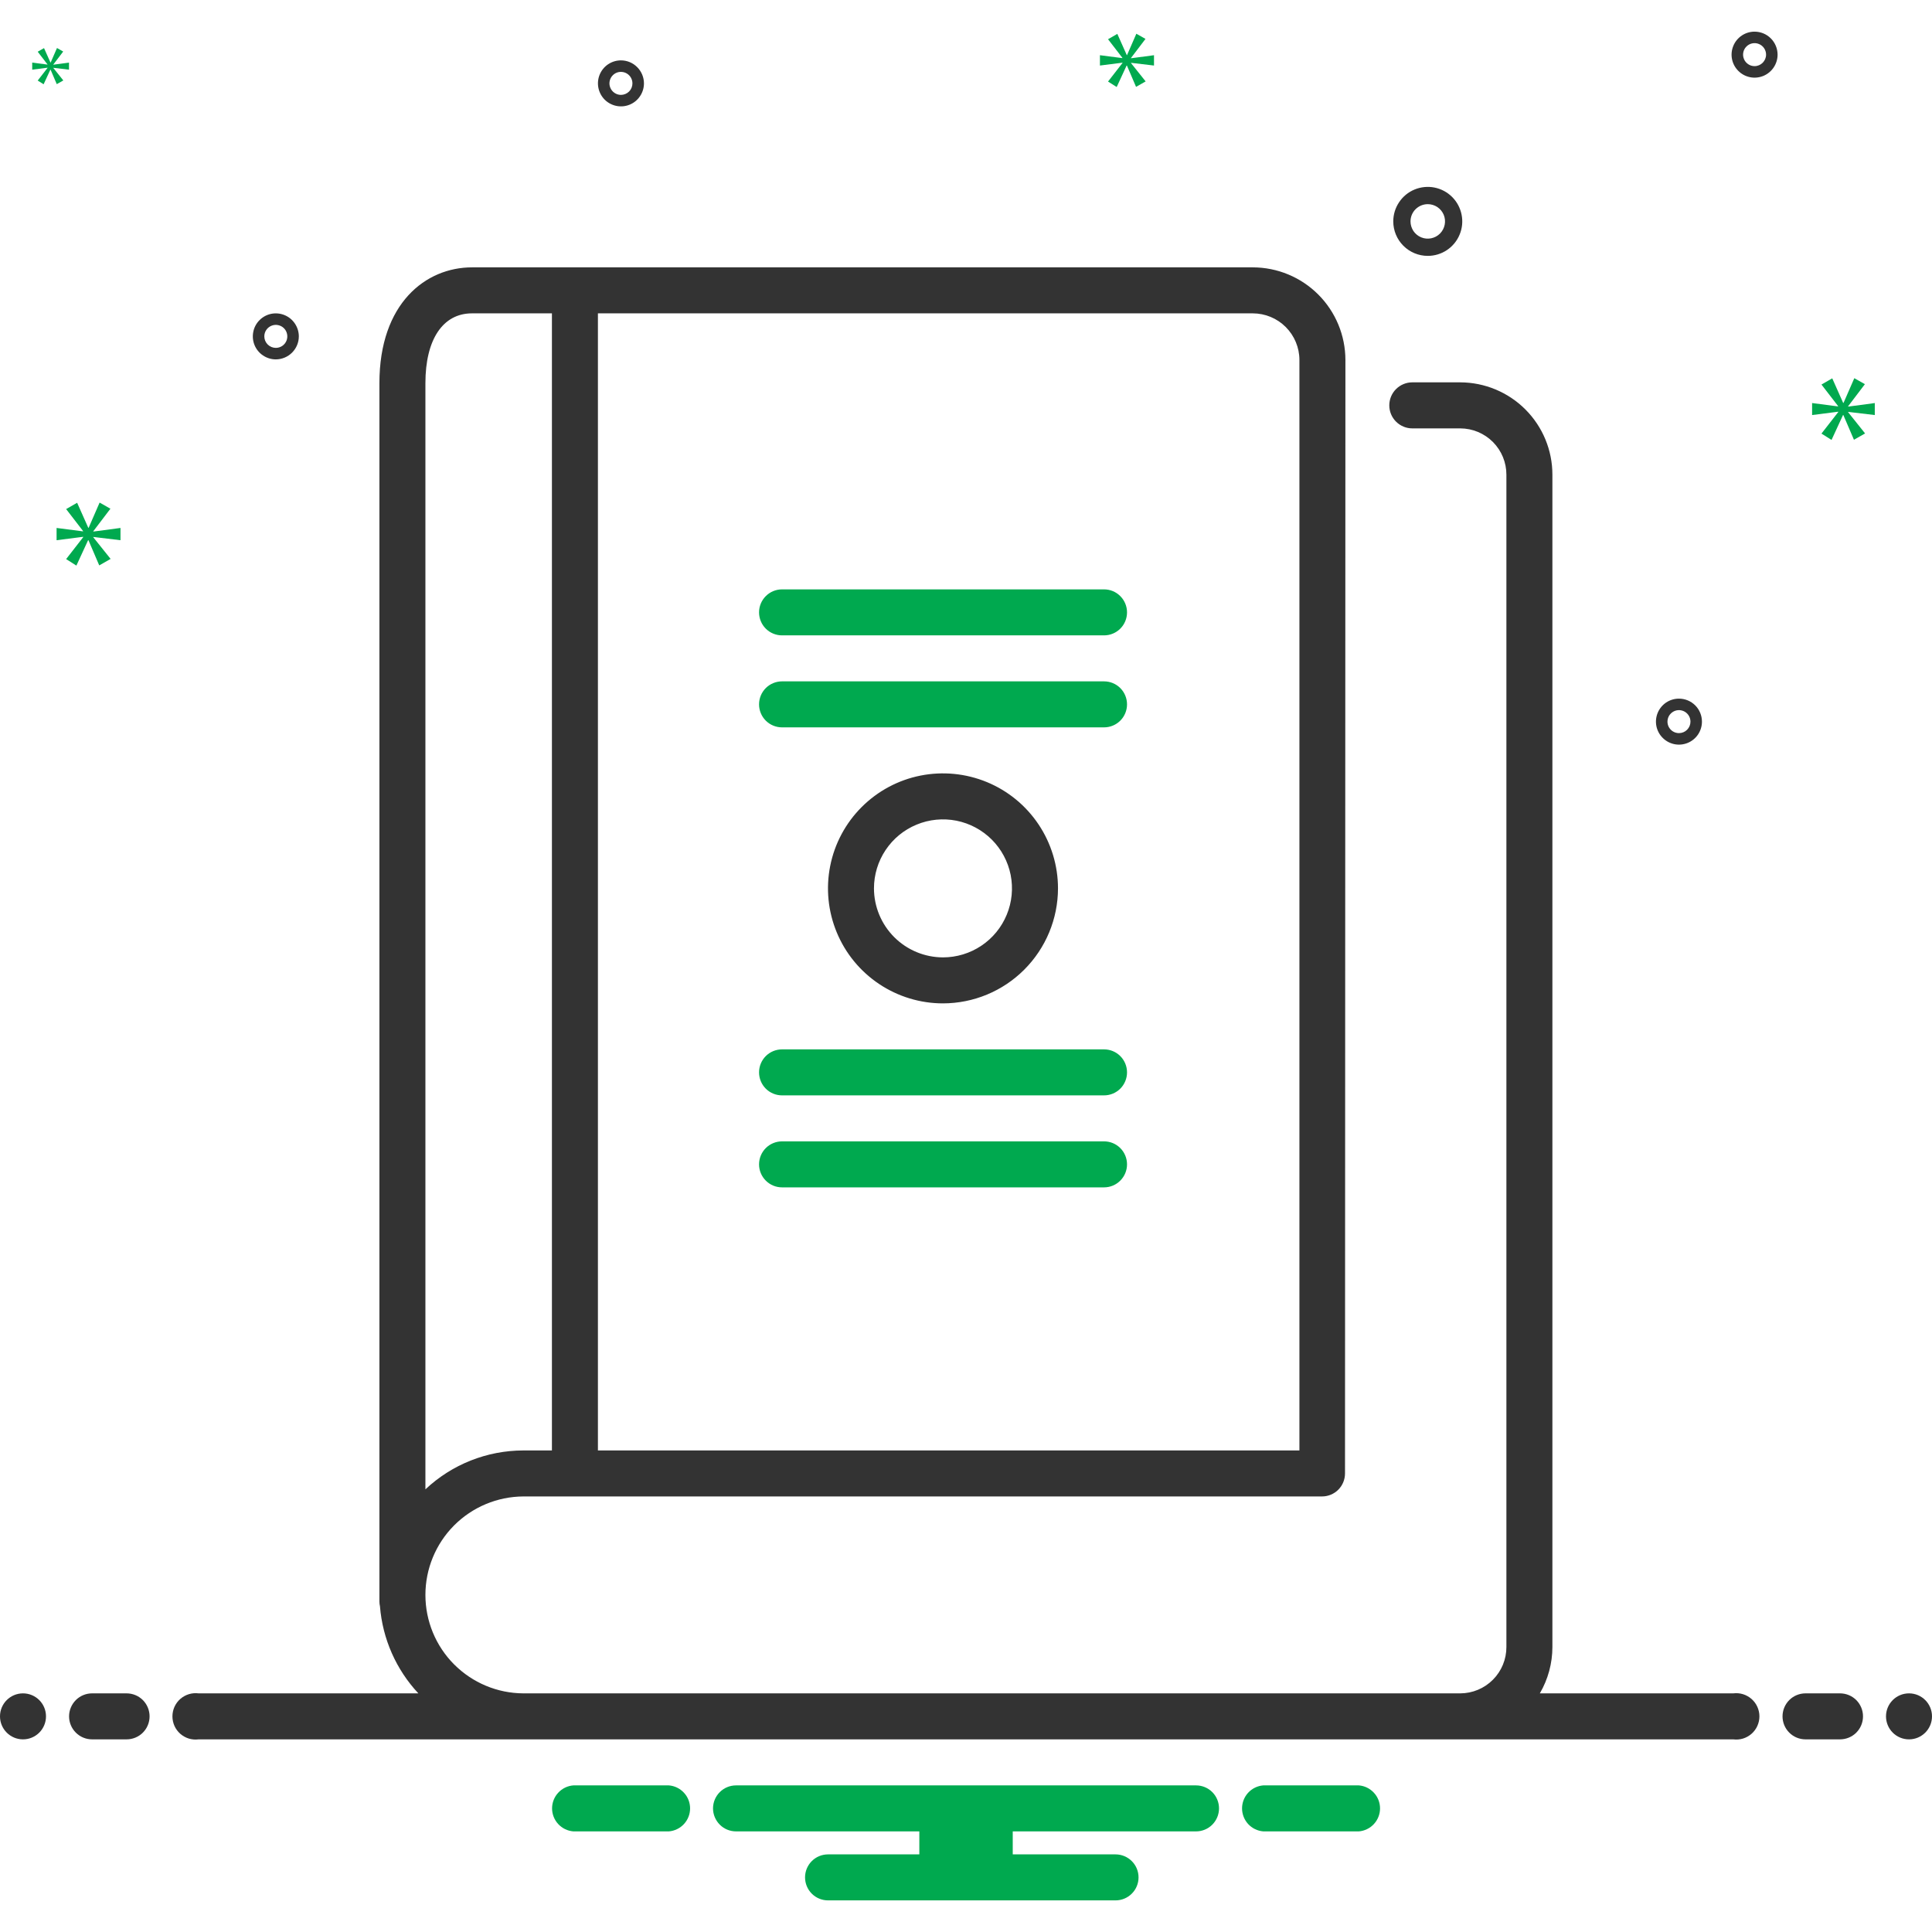
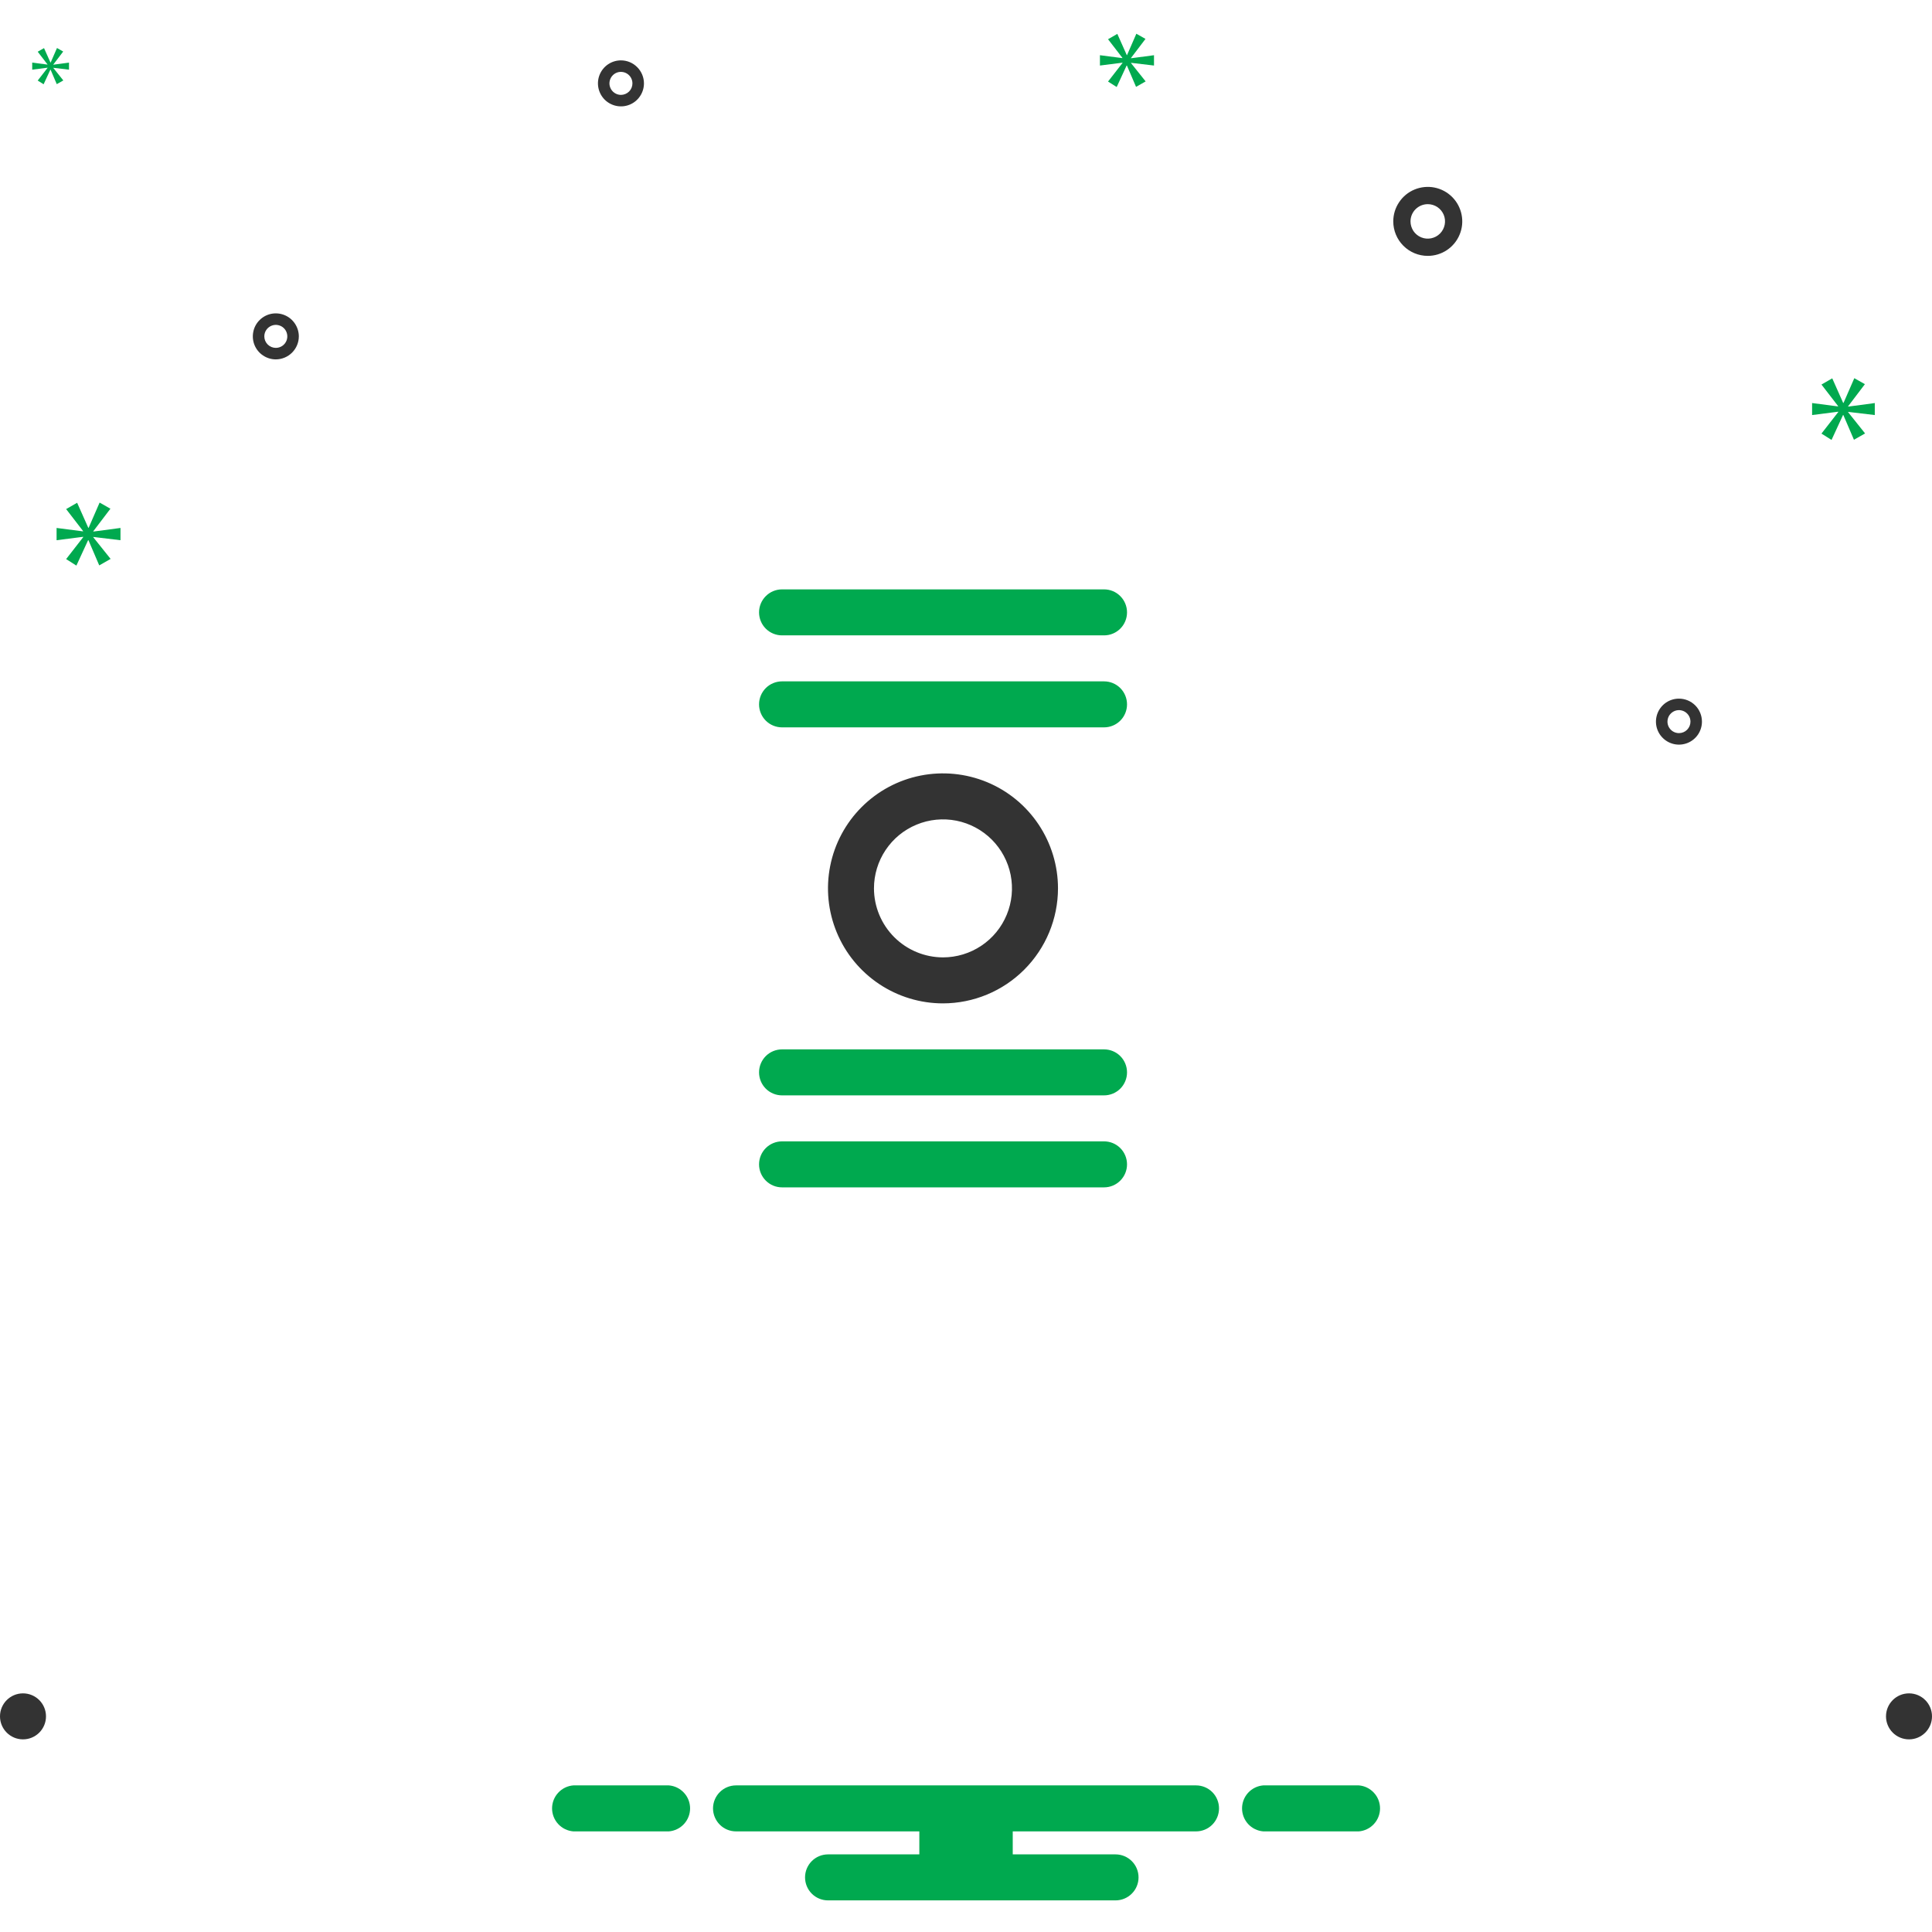
<svg xmlns="http://www.w3.org/2000/svg" width="52" height="52" viewBox="0 0 52 52" fill="none">
  <g clip-path="url(#clip0_1437_11514)">
    <path d="M0.619 46.815C0.961 46.815 1.238 46.538 1.238 46.196C1.238 45.854 0.961 45.577 0.619 45.577C0.277 45.577 0 45.854 0 46.196C0 46.538 0.277 46.815 0.619 46.815Z" fill="#333333" />
-     <path d="M3.407 45.577H2.478C2.314 45.577 2.157 45.642 2.041 45.758C1.925 45.875 1.859 46.032 1.859 46.196C1.859 46.36 1.925 46.518 2.041 46.634C2.157 46.75 2.314 46.815 2.478 46.815H3.407C3.571 46.815 3.729 46.75 3.845 46.634C3.961 46.518 4.026 46.36 4.026 46.196C4.026 46.032 3.961 45.875 3.845 45.758C3.729 45.642 3.571 45.577 3.407 45.577Z" fill="#333333" />
-     <path d="M49.524 45.577H48.596C48.431 45.577 48.274 45.642 48.158 45.758C48.042 45.875 47.977 46.032 47.977 46.196C47.977 46.36 48.042 46.518 48.158 46.634C48.274 46.75 48.431 46.815 48.596 46.815H49.524C49.688 46.815 49.846 46.75 49.962 46.634C50.078 46.518 50.143 46.36 50.143 46.196C50.143 46.032 50.078 45.875 49.962 45.758C49.846 45.642 49.688 45.577 49.524 45.577Z" fill="#333333" />
    <path d="M51.381 46.815C51.723 46.815 52 46.538 52 46.196C52 45.854 51.723 45.577 51.381 45.577C51.039 45.577 50.762 45.854 50.762 46.196C50.762 46.538 51.039 46.815 51.381 46.815Z" fill="#333333" />
    <path d="M36.573 48.054H34.001C33.846 48.066 33.7 48.137 33.594 48.252C33.489 48.366 33.43 48.517 33.43 48.673C33.43 48.829 33.489 48.979 33.594 49.094C33.7 49.209 33.846 49.279 34.001 49.292H36.573C36.728 49.279 36.873 49.209 36.979 49.094C37.085 48.979 37.144 48.829 37.144 48.673C37.144 48.517 37.085 48.366 36.979 48.252C36.873 48.137 36.728 48.066 36.573 48.054Z" fill="#00A94F" />
    <path d="M18.002 48.054H15.431C15.275 48.066 15.13 48.137 15.024 48.252C14.918 48.366 14.859 48.517 14.859 48.673C14.859 48.829 14.918 48.979 15.024 49.094C15.13 49.209 15.275 49.279 15.431 49.292H18.002C18.158 49.279 18.303 49.209 18.409 49.094C18.515 48.979 18.574 48.829 18.574 48.673C18.574 48.517 18.515 48.366 18.409 48.252C18.303 48.137 18.158 48.066 18.002 48.054Z" fill="#00A94F" />
    <path d="M32.191 48.054H19.811C19.646 48.054 19.489 48.119 19.373 48.235C19.257 48.351 19.191 48.509 19.191 48.673C19.191 48.837 19.257 48.994 19.373 49.111C19.489 49.227 19.646 49.292 19.811 49.292H24.744V49.911H22.287C22.122 49.911 21.965 49.976 21.849 50.092C21.733 50.208 21.668 50.366 21.668 50.53C21.668 50.694 21.733 50.852 21.849 50.968C21.965 51.084 22.122 51.149 22.287 51.149H30.025C30.189 51.149 30.346 51.084 30.462 50.968C30.579 50.852 30.644 50.694 30.644 50.53C30.644 50.366 30.579 50.208 30.462 50.092C30.346 49.976 30.189 49.911 30.025 49.911H27.258V49.292H32.191C32.356 49.292 32.513 49.227 32.629 49.111C32.745 48.994 32.81 48.837 32.81 48.673C32.81 48.509 32.745 48.351 32.629 48.235C32.513 48.119 32.356 48.054 32.191 48.054Z" fill="#00A94F" />
    <path d="M29.715 15.863H21.049C20.885 15.863 20.727 15.928 20.611 16.045C20.495 16.161 20.43 16.318 20.43 16.482C20.43 16.646 20.495 16.804 20.611 16.92C20.727 17.036 20.885 17.101 21.049 17.101H29.715C29.88 17.101 30.037 17.036 30.153 16.92C30.269 16.804 30.334 16.646 30.334 16.482C30.334 16.318 30.269 16.161 30.153 16.045C30.037 15.928 29.88 15.863 29.715 15.863Z" fill="#00A94F" />
    <path d="M29.715 18.339H21.049C20.885 18.339 20.727 18.404 20.611 18.52C20.495 18.636 20.43 18.794 20.43 18.958C20.43 19.122 20.495 19.28 20.611 19.396C20.727 19.512 20.885 19.577 21.049 19.577H29.715C29.88 19.577 30.037 19.512 30.153 19.396C30.269 19.28 30.334 19.122 30.334 18.958C30.334 18.794 30.269 18.636 30.153 18.52C30.037 18.404 29.88 18.339 29.715 18.339Z" fill="#00A94F" />
    <path d="M29.715 28.244H21.049C20.885 28.244 20.727 28.309 20.611 28.425C20.495 28.541 20.43 28.699 20.43 28.863C20.43 29.027 20.495 29.185 20.611 29.301C20.727 29.417 20.885 29.482 21.049 29.482H29.715C29.88 29.482 30.037 29.417 30.153 29.301C30.269 29.185 30.334 29.027 30.334 28.863C30.334 28.699 30.269 28.541 30.153 28.425C30.037 28.309 29.88 28.244 29.715 28.244Z" fill="#00A94F" />
    <path d="M29.715 30.72H21.049C20.885 30.72 20.727 30.785 20.611 30.901C20.495 31.017 20.43 31.175 20.43 31.339C20.43 31.503 20.495 31.66 20.611 31.776C20.727 31.893 20.885 31.958 21.049 31.958H29.715C29.88 31.958 30.037 31.893 30.153 31.776C30.269 31.66 30.334 31.503 30.334 31.339C30.334 31.175 30.269 31.017 30.153 30.901C30.037 30.785 29.88 30.72 29.715 30.72Z" fill="#00A94F" />
    <path d="M28.476 23.911C28.476 23.299 28.294 22.7 27.954 22.191C27.614 21.682 27.131 21.285 26.565 21.051C25.999 20.817 25.377 20.756 24.776 20.875C24.176 20.994 23.625 21.289 23.192 21.722C22.759 22.155 22.464 22.706 22.345 23.307C22.225 23.907 22.287 24.53 22.521 25.095C22.755 25.661 23.152 26.144 23.661 26.484C24.17 26.824 24.768 27.006 25.38 27.006C26.201 27.005 26.988 26.679 27.568 26.098C28.148 25.518 28.475 24.731 28.476 23.911ZM23.523 23.911C23.523 23.543 23.632 23.184 23.836 22.879C24.04 22.573 24.33 22.335 24.67 22.195C25.009 22.054 25.383 22.018 25.743 22.089C26.103 22.161 26.434 22.338 26.694 22.598C26.953 22.857 27.13 23.188 27.202 23.548C27.273 23.909 27.237 24.282 27.096 24.621C26.956 24.961 26.718 25.251 26.412 25.455C26.107 25.659 25.748 25.768 25.38 25.768C24.888 25.767 24.416 25.571 24.068 25.223C23.72 24.875 23.524 24.403 23.523 23.911Z" fill="#333333" />
-     <path d="M46.65 45.577H41.445C41.666 45.198 41.783 44.767 41.783 44.328V12.779C41.784 12.12 41.523 11.489 41.058 11.022C40.593 10.556 39.962 10.293 39.304 10.291H38.012C37.847 10.291 37.69 10.357 37.574 10.473C37.458 10.589 37.393 10.746 37.393 10.911C37.393 11.075 37.458 11.232 37.574 11.348C37.69 11.464 37.847 11.53 38.012 11.53H39.304C39.634 11.531 39.95 11.663 40.183 11.897C40.416 12.132 40.546 12.448 40.545 12.779V44.328C40.546 44.658 40.416 44.975 40.183 45.209C39.95 45.444 39.634 45.576 39.304 45.577H14.087C13.386 45.574 12.716 45.293 12.221 44.796C11.727 44.3 11.45 43.628 11.45 42.927C11.45 42.227 11.727 41.555 12.221 41.058C12.716 40.561 13.386 40.281 14.087 40.277H35.582C35.746 40.277 35.904 40.212 36.02 40.096C36.136 39.98 36.201 39.822 36.201 39.658C36.201 39.613 36.212 9.689 36.212 9.689C36.211 9.028 35.949 8.395 35.481 7.927C35.014 7.46 34.381 7.197 33.72 7.196H12.704C11.463 7.196 10.212 8.16 10.212 10.313V43.101C10.212 43.146 10.217 43.191 10.227 43.235C10.297 44.11 10.661 44.936 11.26 45.577H5.346C5.258 45.566 5.168 45.573 5.083 45.599C4.998 45.625 4.92 45.669 4.853 45.727C4.786 45.786 4.733 45.858 4.696 45.939C4.66 46.02 4.641 46.108 4.641 46.196C4.641 46.285 4.66 46.373 4.696 46.454C4.733 46.535 4.786 46.607 4.853 46.666C4.92 46.724 4.998 46.768 5.083 46.794C5.168 46.819 5.258 46.827 5.346 46.815H46.65C46.738 46.827 46.827 46.819 46.912 46.794C46.997 46.768 47.075 46.724 47.142 46.666C47.209 46.607 47.263 46.535 47.299 46.454C47.336 46.373 47.355 46.285 47.355 46.196C47.355 46.108 47.336 46.02 47.299 45.939C47.263 45.858 47.209 45.786 47.142 45.727C47.075 45.669 46.997 45.625 46.912 45.599C46.827 45.573 46.738 45.566 46.65 45.577ZM16.093 8.434H33.72C34.053 8.435 34.371 8.567 34.606 8.802C34.841 9.038 34.974 9.356 34.974 9.689V39.039H16.093V8.434ZM11.45 10.313C11.45 9.137 11.919 8.434 12.704 8.434H14.855V39.039H14.087C13.107 39.04 12.164 39.414 11.45 40.086V10.313Z" fill="#333333" />
    <path d="M38.429 6.887C38.612 6.887 38.792 6.833 38.944 6.731C39.097 6.629 39.216 6.484 39.286 6.314C39.357 6.145 39.375 5.958 39.339 5.778C39.303 5.598 39.215 5.432 39.085 5.302C38.955 5.172 38.79 5.084 38.61 5.048C38.43 5.012 38.243 5.031 38.073 5.101C37.904 5.171 37.758 5.29 37.657 5.443C37.554 5.596 37.5 5.775 37.5 5.959C37.5 6.205 37.598 6.441 37.772 6.615C37.946 6.789 38.182 6.887 38.429 6.887ZM38.429 5.495C38.52 5.495 38.61 5.522 38.687 5.573C38.763 5.624 38.822 5.696 38.858 5.781C38.893 5.866 38.902 5.959 38.884 6.049C38.866 6.139 38.822 6.222 38.757 6.287C38.692 6.352 38.609 6.396 38.519 6.414C38.429 6.432 38.336 6.423 38.251 6.388C38.166 6.353 38.093 6.293 38.042 6.217C37.992 6.14 37.964 6.051 37.964 5.959C37.964 5.836 38.013 5.718 38.1 5.631C38.188 5.544 38.306 5.495 38.429 5.495Z" fill="#333333" />
    <path d="M45.189 18.804C45.067 18.804 44.947 18.84 44.845 18.908C44.744 18.976 44.664 19.073 44.617 19.186C44.571 19.299 44.558 19.423 44.582 19.544C44.606 19.664 44.665 19.774 44.752 19.86C44.838 19.947 44.949 20.006 45.069 20.03C45.189 20.054 45.313 20.041 45.426 19.995C45.539 19.948 45.636 19.869 45.704 19.767C45.772 19.665 45.808 19.545 45.808 19.423C45.808 19.259 45.743 19.101 45.627 18.985C45.511 18.869 45.353 18.804 45.189 18.804ZM45.189 19.732C45.128 19.732 45.068 19.714 45.017 19.68C44.967 19.646 44.927 19.598 44.903 19.541C44.88 19.485 44.874 19.422 44.886 19.362C44.898 19.302 44.927 19.247 44.971 19.204C45.014 19.161 45.069 19.131 45.129 19.119C45.189 19.107 45.251 19.113 45.308 19.137C45.364 19.16 45.413 19.2 45.447 19.251C45.481 19.302 45.499 19.361 45.499 19.423C45.499 19.505 45.466 19.584 45.408 19.642C45.35 19.7 45.271 19.732 45.189 19.732Z" fill="#333333" />
    <path d="M16.713 1.625C16.59 1.625 16.471 1.661 16.369 1.729C16.267 1.797 16.188 1.894 16.141 2.007C16.094 2.12 16.082 2.245 16.106 2.365C16.13 2.485 16.189 2.595 16.275 2.682C16.362 2.768 16.472 2.827 16.592 2.851C16.712 2.875 16.837 2.863 16.95 2.816C17.063 2.769 17.16 2.69 17.227 2.588C17.296 2.486 17.332 2.366 17.332 2.244C17.332 2.08 17.266 1.923 17.15 1.807C17.034 1.69 16.877 1.625 16.713 1.625ZM16.713 2.554C16.652 2.554 16.592 2.535 16.541 2.501C16.49 2.467 16.45 2.419 16.427 2.362C16.403 2.306 16.397 2.244 16.409 2.184C16.421 2.124 16.451 2.068 16.494 2.025C16.537 1.982 16.592 1.952 16.652 1.94C16.712 1.929 16.775 1.935 16.831 1.958C16.888 1.982 16.936 2.021 16.97 2.072C17.004 2.123 17.022 2.183 17.022 2.244C17.022 2.326 16.99 2.405 16.932 2.463C16.873 2.521 16.795 2.553 16.713 2.554Z" fill="#333333" />
-     <path d="M47.224 0.852C47.102 0.852 46.982 0.888 46.881 0.956C46.779 1.024 46.699 1.121 46.653 1.234C46.606 1.347 46.593 1.471 46.617 1.591C46.641 1.711 46.7 1.822 46.787 1.908C46.873 1.995 46.984 2.054 47.104 2.078C47.224 2.102 47.348 2.089 47.461 2.043C47.575 1.996 47.671 1.916 47.739 1.815C47.807 1.713 47.844 1.593 47.844 1.471C47.843 1.306 47.778 1.149 47.662 1.033C47.546 0.917 47.389 0.852 47.224 0.852ZM47.224 1.78C47.163 1.78 47.103 1.762 47.053 1.728C47.002 1.694 46.962 1.646 46.939 1.589C46.915 1.532 46.909 1.47 46.921 1.41C46.933 1.35 46.962 1.295 47.006 1.252C47.049 1.208 47.104 1.179 47.164 1.167C47.224 1.155 47.286 1.161 47.343 1.185C47.4 1.208 47.448 1.248 47.482 1.299C47.516 1.35 47.534 1.409 47.534 1.471C47.534 1.553 47.501 1.631 47.443 1.689C47.385 1.747 47.307 1.78 47.224 1.78Z" fill="#333333" />
    <path d="M8.043 9.054C8.043 8.931 8.006 8.812 7.938 8.71C7.87 8.608 7.774 8.529 7.661 8.482C7.548 8.435 7.423 8.423 7.303 8.446C7.183 8.47 7.073 8.529 6.986 8.616C6.899 8.702 6.84 8.813 6.817 8.933C6.793 9.053 6.805 9.177 6.852 9.291C6.899 9.404 6.978 9.5 7.08 9.568C7.182 9.636 7.301 9.673 7.424 9.673C7.588 9.672 7.745 9.607 7.861 9.491C7.977 9.375 8.043 9.218 8.043 9.054ZM7.114 9.054C7.114 8.992 7.132 8.933 7.166 8.882C7.2 8.831 7.249 8.791 7.305 8.768C7.362 8.744 7.424 8.738 7.484 8.75C7.544 8.762 7.599 8.791 7.643 8.835C7.686 8.878 7.715 8.933 7.727 8.993C7.739 9.053 7.733 9.116 7.71 9.172C7.686 9.229 7.647 9.277 7.596 9.311C7.545 9.345 7.485 9.363 7.424 9.363C7.342 9.363 7.263 9.33 7.205 9.272C7.147 9.214 7.114 9.136 7.114 9.054Z" fill="#333333" />
    <path d="M2.512 14.297L2.972 13.692L2.681 13.527L2.386 14.205H2.376L2.076 13.532L1.78 13.702L2.236 14.293V14.302L1.523 14.21V14.54L2.24 14.448V14.457L1.78 15.048L2.056 15.223L2.371 14.54H2.381L2.671 15.218L2.977 15.043L2.512 14.462V14.452L3.243 14.54V14.21L2.512 14.307V14.297Z" fill="#00A94F" />
    <path d="M1.28 1.827L1.015 2.168L1.174 2.268L1.356 1.875H1.361L1.528 2.265L1.704 2.165L1.436 1.83V1.825L1.857 1.875V1.685L1.436 1.741V1.735L1.701 1.387L1.534 1.292L1.364 1.682H1.358L1.185 1.295L1.015 1.392L1.277 1.732V1.738L0.867 1.685V1.875L1.28 1.822V1.827Z" fill="#00A94F" />
    <path d="M50.46 11.171V10.848L49.743 10.944V10.934L50.194 10.34L49.909 10.179L49.619 10.844H49.609L49.315 10.183L49.025 10.35L49.472 10.929V10.939L48.773 10.848V11.171L49.476 11.081V11.091L49.025 11.67L49.296 11.841L49.605 11.171H49.614L49.899 11.836L50.199 11.666L49.743 11.095V11.086L50.46 11.171Z" fill="#00A94F" />
    <path d="M30.442 1.559L30.831 1.047L30.585 0.908L30.335 1.482H30.327L30.073 0.912L29.823 1.056L30.208 1.555V1.564L29.605 1.486V1.764L30.212 1.687V1.695L29.823 2.195L30.056 2.342L30.323 1.764H30.331L30.577 2.338L30.835 2.191L30.442 1.699V1.691L31.06 1.764V1.486L30.442 1.568V1.559Z" fill="#00A94F" />
  </g>
  <defs>
    <clipPath id="clip0_1437_11514">
      <rect width="52" height="52" fill="white" />
    </clipPath>
  </defs>
</svg>